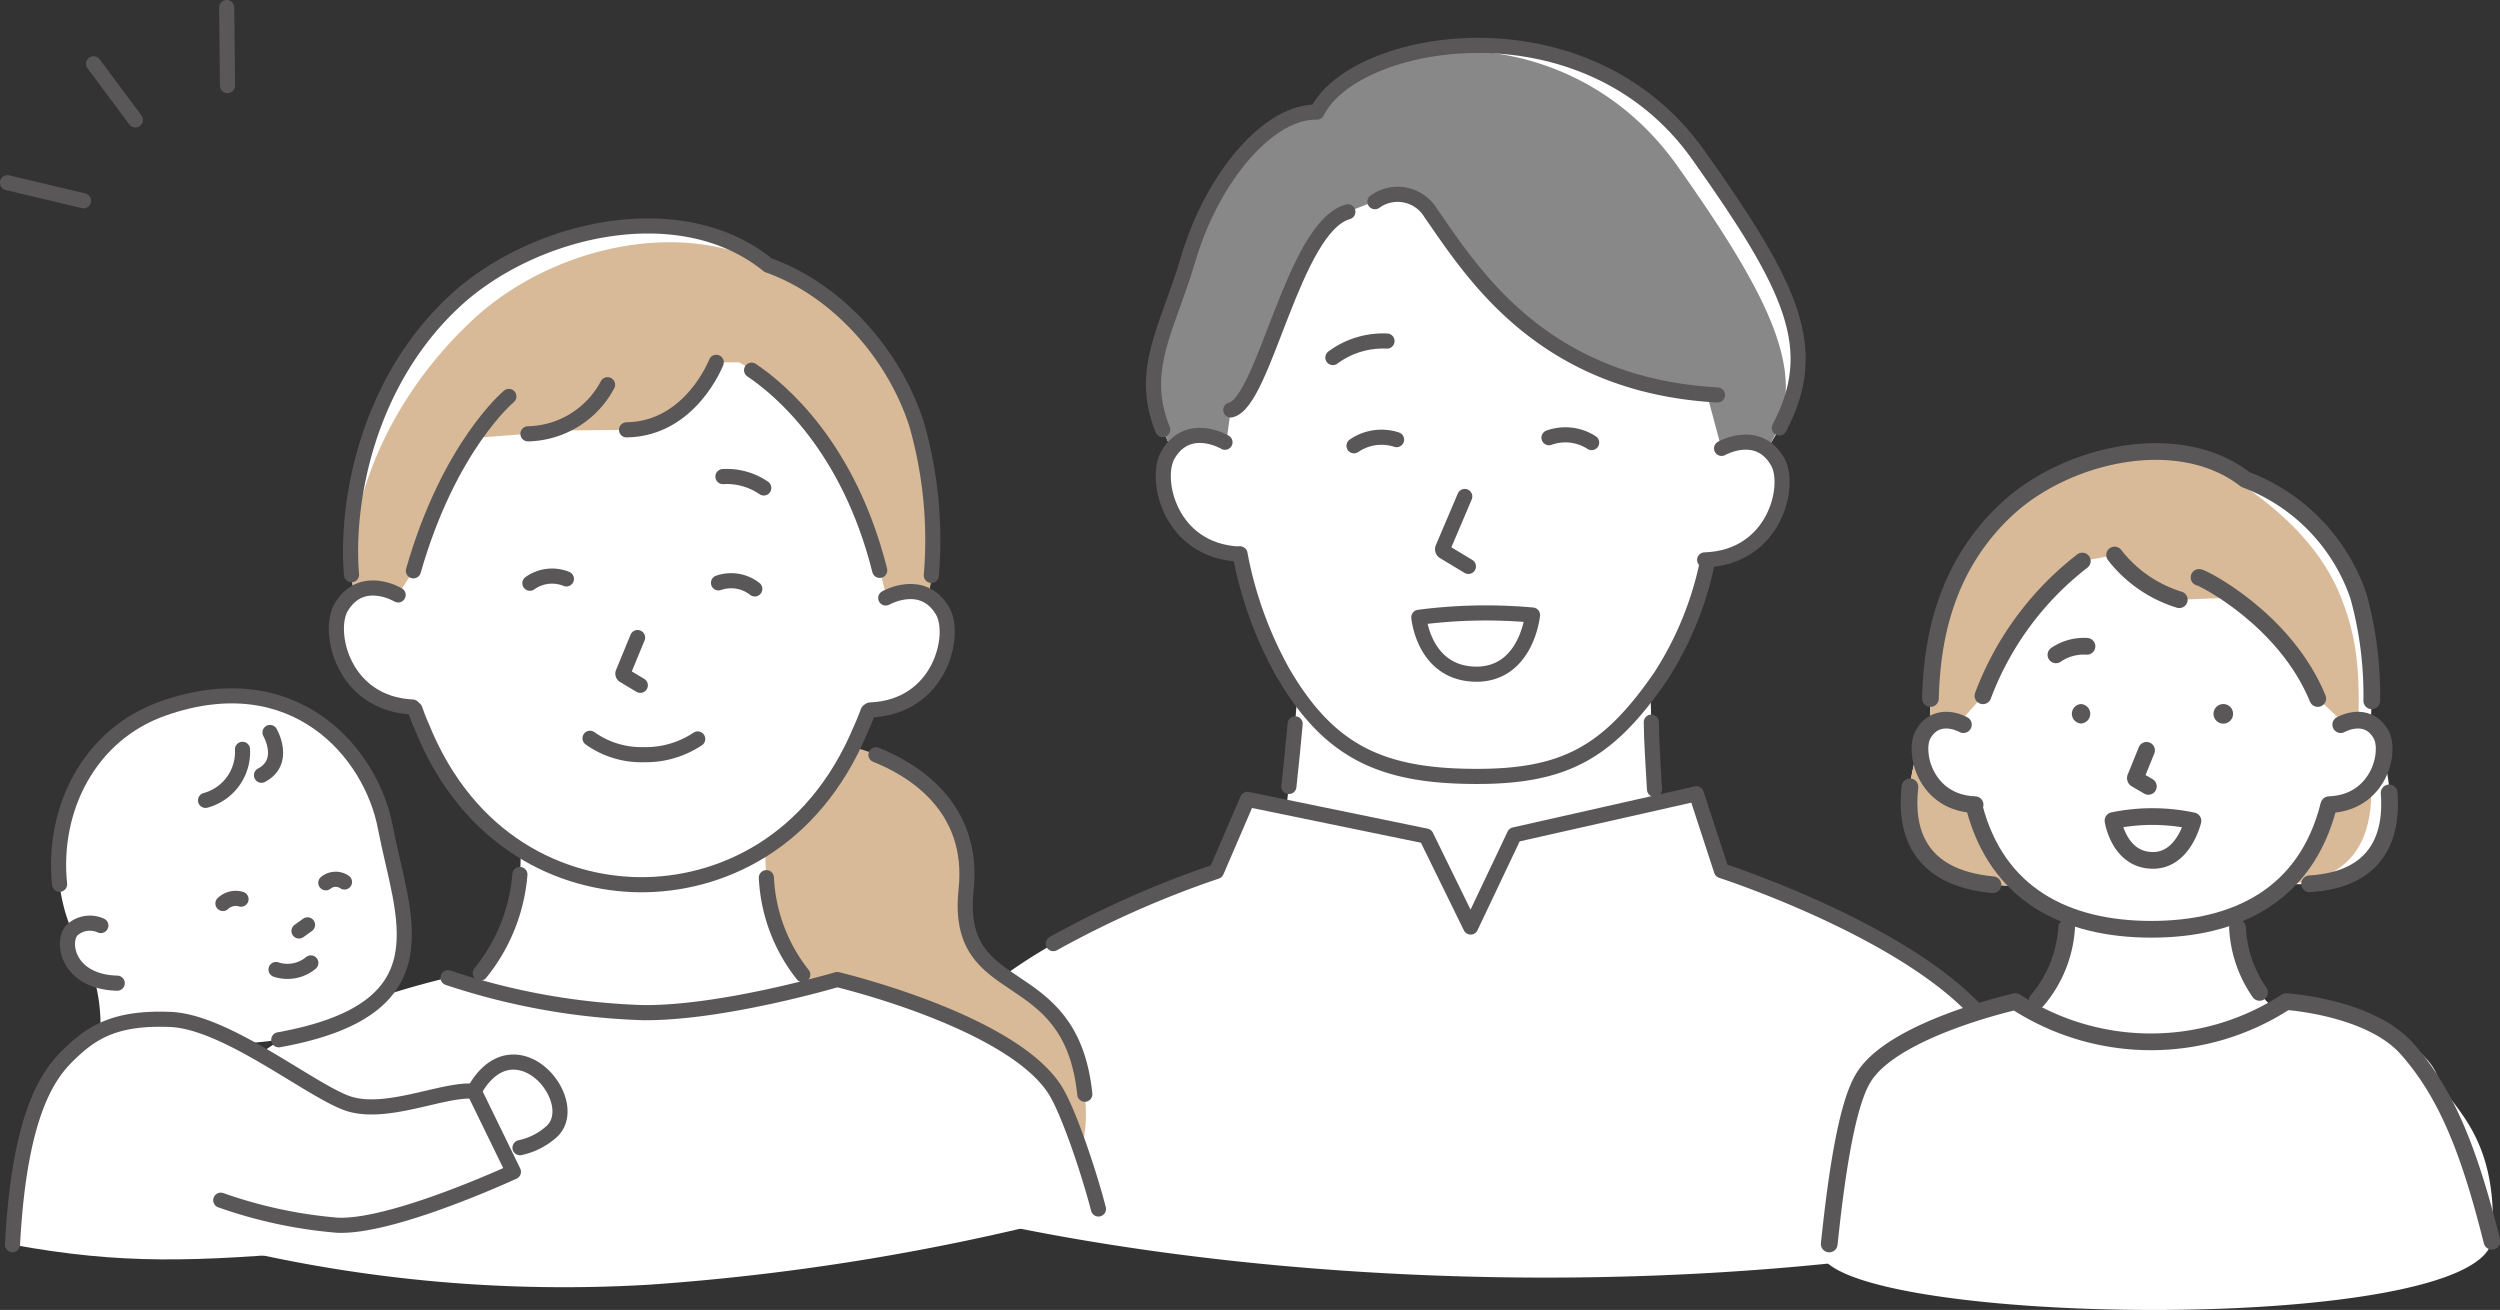
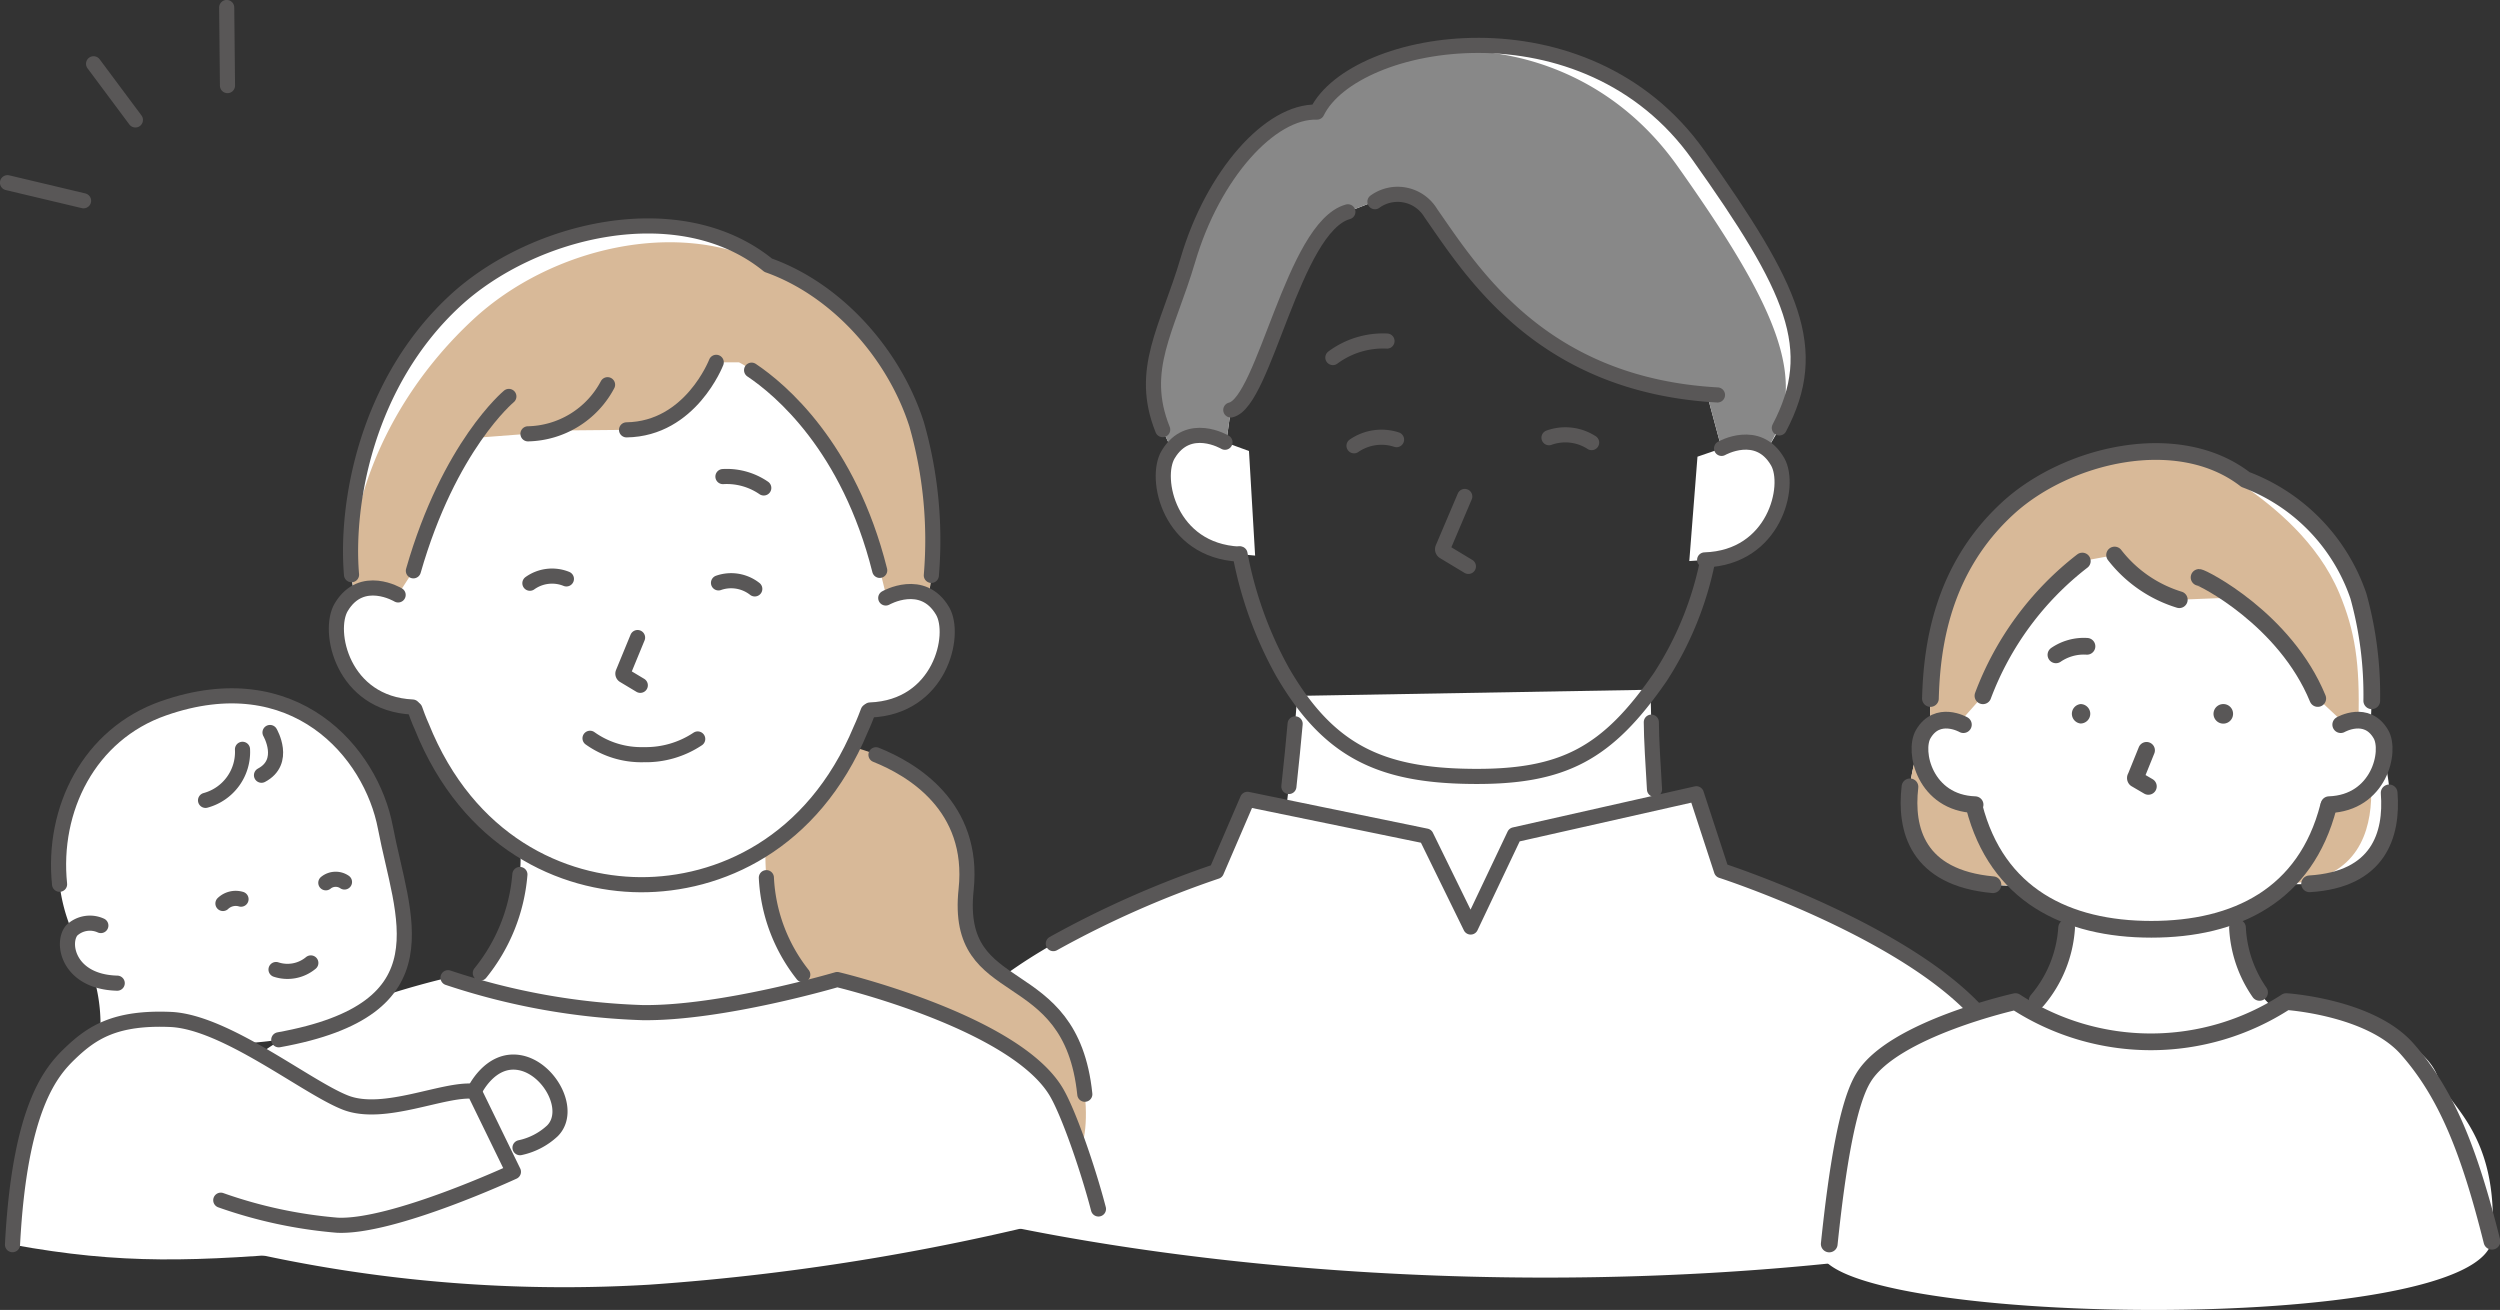
<svg xmlns="http://www.w3.org/2000/svg" viewBox="0 0 219.9 115.22">
  <rect x="0" y="0" width="219.9" height="115.22" fill="#333333" stroke="none" />
  <defs>
    <style>.cls-1{fill:#fff;}.cls-2,.cls-5{fill:none;stroke:#595757;stroke-linecap:round;stroke-linejoin:round;}.cls-2{stroke-width:1.33px;}.cls-3{fill:#888;}.cls-4{fill:#d8b998;}.cls-5{stroke-width:1.47px;}.cls-6{fill:#595757;}</style>
  </defs>
  <g id="レイヤー_2" data-name="レイヤー 2">
    <g id="contents">
      <path class="cls-1" d="M111.41,79.35c1.63-3,2.7-18.14,2.7-18.14l31.07-.54s.2,15.07,1.76,18.14l-18,20.6Z" />
-       <path class="cls-1" d="M129.31,68.29c8.22.11,12.07-2,16.73-8.74,4.52-6.51,5.37-19.72,5.37-19.72S155.53,10.31,130.07,10,108,39.26,108,39.26s.85,13,4.85,19.86S121.32,68.19,129.31,68.29Z" />
      <path class="cls-1" d="M109,48.74c-6.16-.3-7.51-6.67-6.25-8.76,1.79-3,5-1.08,5-1.08l2.11.77.54,9.2Z" />
      <path class="cls-1" d="M149.94,49.25c6.17-.19,7.64-6.53,6.42-8.64-1.73-3-4.93-1.17-4.93-1.17l-2.12.73-.72,9.18Z" />
      <path class="cls-2" d="M128.84,43.67l-1.93,4.54a.25.25,0,0,0,.11.32l2.14,1.29" />
      <path class="cls-2" d="M117.24,31.45A7.41,7.41,0,0,1,122,30" />
-       <path class="cls-2" d="M134.8,54.1a45.27,45.27,0,0,0-10,.2s.44,5.09,5.22,5C134.3,59.17,134.8,54.1,134.8,54.1Z" />
      <path class="cls-2" d="M109.07,48.72a34.29,34.29,0,0,0,3.75,10.4c4,6.88,8.5,9.07,16.49,9.17,8.22.11,12.07-2,16.73-8.74a29.41,29.41,0,0,0,4.17-10.24" />
      <path class="cls-2" d="M145.25,63.52c0,1.38.17,4.07.28,5.91" />
      <path class="cls-2" d="M113.37,69.18c.21-1.89.43-4.15.55-5.51" />
      <path class="cls-1" d="M149.39,13.64c-9.94-14-30.29-10.44-33.55-3.78-4.1-.13-9.14,5.49-11.35,13-2,6.78-4.91,10.37-1.36,16.72,1.84-2.47,4.74-.71,4.74-.71l.39-2.81c2.95-.66,5.5-16.1,10.3-17.43l2.38-.93a3.4,3.4,0,0,1,4.91,1c3.59,5.14,9.52,14.75,24.3,16l1.28,4.76s2.22-1.27,4,.05C160.55,31.57,158.48,26.46,149.39,13.64Z" />
      <path class="cls-3" d="M147.55,14.61C137.61.58,119.1,3.2,115.84,9.86c-4.1-.13-9.14,5.49-11.35,13-2,6.78-4.91,10.37-1.36,16.72,1.84-2.47,4.74-.71,4.74-.71l.39-2.81c2.95-.66,5.5-16.1,10.3-17.43l2.38-.93a3.4,3.4,0,0,1,4.91,1c3.59,5.14,9.52,14.75,24.3,16l1.28,4.76s2.22-1.27,4,.05C159.14,33.7,156.64,27.43,147.55,14.61Z" />
      <path class="cls-2" d="M102.27,37.79c-2.13-5.29.41-8.81,2.22-14.93,2.21-7.51,7.25-13.13,11.35-13,3.26-6.66,23.61-10.25,33.55,3.78,8.36,11.78,10.78,17.05,7.12,24" />
      <path class="cls-2" d="M118.56,18.63c-4.8,1.33-7.35,16.77-10.3,17.43" />
      <path class="cls-2" d="M151.07,34.74c-15.46-.86-21.56-10.76-25.22-16a3.4,3.4,0,0,0-4.91-1" />
      <path class="cls-2" d="M109,48.74c-6.16-.3-7.51-6.67-6.25-8.76,1.79-3,5-1.08,5-1.08" />
      <path class="cls-2" d="M149.94,49.25c6.17-.19,7.64-6.53,6.42-8.64-1.73-3-4.93-1.17-4.93-1.17" />
      <path class="cls-2" d="M119.1,39.21a4.26,4.26,0,0,1,3.74-.54" />
      <path class="cls-2" d="M140,38.93a4.25,4.25,0,0,0-3.75-.43" />
      <path class="cls-1" d="M180.66,108.06a116,116,0,0,0-4.31-15.38c-3.72-9.24-24.93-16.1-24.93-16.1l-2.21-6.76-16,3.61-3.85,8.11-3.92-8-15.71-3.23L107,76.65s-21.2,6.93-24.89,16.18a81.39,81.39,0,0,0-3.2,12.65s19.2,6,50.3,6.81S180.66,108.06,180.66,108.06Z" />
      <path class="cls-2" d="M180.66,108.06a116,116,0,0,0-4.31-15.38c-3.72-9.24-24.93-16.1-24.93-16.1l-2.21-6.76-16,3.61-3.85,8.11-3.92-8-15.71-3.23L107,76.65A86.86,86.86,0,0,0,92.65,83" />
      <path class="cls-4" d="M67.86,86.84s2.62,7.08,11.8,13.64c6,4.29,17,7.78,15.76-4.23S83.9,88.36,85,78.22,75,65.71,75,65.71l-10-.06Z" />
      <path class="cls-1" d="M67.33,74.52C67.08,85.81,74,88.32,74,88.32L56.14,105.77,37.7,89.52a16.32,16.32,0,0,0,8.06-15.14Z" />
      <path class="cls-1" d="M56.32,77.82c6.87.05,15.51-3.49,19.76-13.68,0,0,5.41-12.41,1.41-22.88-3.59-9.43-10.39-16-20.83-16.65-10.45.55-17.33,7-21,16.38-4.12,10.42,1.13,22.89,1.13,22.89C40.85,74.13,49.47,77.78,56.32,77.82Z" />
      <path class="cls-1" d="M36.29,62.19c-6.18-.3-7.54-6.69-6.27-8.79,1.8-3,5-1.07,5-1.07l2.11.77.54,9.22Z" />
      <path class="cls-2" d="M56.08,56.08,54.8,59.19a.19.19,0,0,0,.07.22l1.45.87" />
      <path class="cls-2" d="M63.59,41.92a5.74,5.74,0,0,1,3.59,1" />
      <path class="cls-2" d="M61.37,65a8.23,8.23,0,0,1-4.74,1.38,7.77,7.77,0,0,1-4.73-1.44" />
      <path class="cls-1" d="M76.53,62.45c6.18-.23,7.62-6.6,6.38-8.71-1.76-3-5-1.14-5-1.14l-2.11.74-.66,9.22Z" />
      <path class="cls-2" d="M36.5,62.39c.35,1,.59,1.5.59,1.5C41.2,74.13,49.47,77.78,56.32,77.82s15.16-3.5,19.4-13.69c0,0,.27-.56.64-1.56" />
      <path class="cls-2" d="M42.25,85.59a15.8,15.8,0,0,0,3.48-8.67" />
      <path class="cls-2" d="M67.41,77.2a14.89,14.89,0,0,0,3.2,8.53" />
      <path class="cls-1" d="M96.62,106.34c-.94-3.61-2.69-8.65-3.77-10.39-3.79-6.14-19.21-9.79-19.21-9.79s-10.13,3-17.12,2.91A60,60,0,0,1,39.41,86S24,89.42,20.08,95.51c-1.06,1.67-3.95,9.5-4.91,12.94A126.6,126.6,0,0,0,57.12,113,205.44,205.44,0,0,0,96.62,106.34Z" />
      <path class="cls-1" d="M81.7,52.46a36.9,36.9,0,0,0-1.07-15.13c-2-6.26-7.08-11.88-13.06-14C59.78,17,46.83,20.15,40,26.48c-8.51,7.9-9.91,19.85-8.87,25.72,1.75-1.12,3.84.13,3.84.13l1.37-2.12c2.68-8.68,5.22-11.68,5.22-11.68l4.86-.37a9.09,9.09,0,0,0,2.33-.29l6.34-.06c5.64-.08,7.89-5.94,7.89-5.94h2s8.9,4.35,12.4,18.29L78,52.6A4.06,4.06,0,0,1,81.7,52.46Z" />
      <path class="cls-4" d="M81.7,52.46a36.9,36.9,0,0,0-1.07-15.13c-2-6.26-7.08-11.88-13.06-14-7.84-4.17-19.14-1.55-25.95,4.77C33.1,36,30.11,46.33,31.15,52.2c1.75-1.12,3.84.13,3.84.13l1.37-2.12c2.68-8.68,5.22-11.68,5.22-11.68l4.86-.37a9.09,9.09,0,0,0,2.33-.29l6.34-.06c5.64-.08,7.89-5.94,7.89-5.94h2s8.9,4.35,12.4,18.29L78,52.6A4.06,4.06,0,0,1,81.7,52.46Z" />
      <path class="cls-2" d="M81.92,50.61a37.09,37.09,0,0,0-1.29-13.28c-2-6.26-7.08-11.88-13.06-14C59.78,17,46.83,20.15,40,26.48c-7.77,7.21-9.61,17.82-9.08,24.07" />
      <path class="cls-2" d="M66.11,32.56c2.51,1.68,8.54,6.72,11.27,17.61" />
      <path class="cls-2" d="M55.11,37.81c5.64-.08,7.89-5.94,7.89-5.94" />
      <path class="cls-2" d="M46.44,38.16a8.11,8.11,0,0,0,7-4.32" />
      <path class="cls-2" d="M36.36,50.21c3.15-11,8.4-15.34,8.4-15.34" />
      <path class="cls-2" d="M36.29,62.19c-6.18-.3-7.54-6.69-6.27-8.79,1.8-3,5-1.07,5-1.07" />
      <path class="cls-2" d="M76.53,62.45c6.18-.23,7.62-6.6,6.38-8.71-1.76-3-5-1.14-5-1.14" />
      <path class="cls-2" d="M95.42,96.25c-1.23-12-11.52-7.89-10.44-18,.78-7.35-4.8-10.61-7.93-11.86" />
      <path class="cls-2" d="M46.61,51.3a3.35,3.35,0,0,1,3.21-.38" />
      <path class="cls-2" d="M66.39,51.8a3.36,3.36,0,0,0-3.19-.53" />
      <path class="cls-2" d="M96.62,106.34c-.94-3.61-2.69-8.65-3.77-10.39-3.79-6.14-19.21-9.79-19.21-9.79s-10.13,3-17.12,2.91A60,60,0,0,1,39.41,86" />
      <path class="cls-1" d="M33.9,72.79c-1.25-6.61-8-14.52-19.51-10.49-6.57,2.29-9.83,8.91-9.15,15.48a15.07,15.07,0,0,0,1.07,4.06,14.8,14.8,0,0,1,2.5,9.26,57.15,57.15,0,0,0,11.57.71,32.88,32.88,0,0,0,4.14-.35C39.53,88.76,35.39,80.66,33.9,72.79Z" />
-       <line class="cls-2" x1="27.05" y1="81.35" x2="26.3" y2="81.89" />
      <path class="cls-2" d="M28.66,77.65a1.37,1.37,0,0,1,1.64-.07" />
      <path class="cls-2" d="M21.2,79.09a1.63,1.63,0,0,0-1.59.38" />
      <path class="cls-2" d="M27.34,84.7a3.21,3.21,0,0,1-3.06.58" />
      <path class="cls-2" d="M23.75,64.43S25.25,67,23,68.19" />
      <path class="cls-2" d="M21.33,65.91a4.41,4.41,0,0,1-3.25,4.49" />
      <path class="cls-1" d="M28.65,110c-.12-2.15-.06-1-.14-2.26.39,0,.78.07,1.16.08,4.86.23,15.49-4.71,15.49-4.71L41.71,96c-2.65-.25-7.92,2.41-11.31,1S19.68,89.92,15,89.7c-4.84-.23-6.89,1.1-8.84,3C4.46,94.3,1.59,96.29,1.1,109.48,10.75,111.24,17,111,28.65,110Z" />
      <path class="cls-2" d="M24.52,91.46c15-2.7,10.87-10.8,9.38-18.67-1.25-6.6-8-14.52-19.51-10.49-6.57,2.29-9.83,8.91-9.15,15.48" />
      <path class="cls-1" d="M41.71,96s1.37-3,4-2.53,4.65,4.23,2.88,6a6.64,6.64,0,0,1-4.38,1.66Z" />
      <path class="cls-1" d="M10.31,86.48C6,86.37,5.36,83,6.31,81.84a2.32,2.32,0,0,1,2.56-.43Z" />
      <path class="cls-2" d="M8.87,81.41a2.32,2.32,0,0,0-2.56.43c-.95,1.13-.27,4.53,4,4.64" />
      <path class="cls-2" d="M1.1,109.48c.63-12.11,3.42-15.24,5.05-16.81,1.95-1.87,4-3.2,8.84-3s12,6,15.41,7.32,8.66-1.29,11.31-1l3.45,7.08S34.53,108,29.67,107.77a40.83,40.83,0,0,1-10.25-2.2" />
      <path class="cls-2" d="M41.71,96s1.37-3,4-2.53,4.65,4.23,2.88,6a6,6,0,0,1-2.85,1.48" />
      <line class="cls-2" x1="19.94" y1="0.66" x2="20.01" y2="7.53" />
      <line class="cls-2" x1="7.35" y1="17.66" x2="0.66" y2="16.07" />
      <line class="cls-2" x1="8.23" y1="5.61" x2="11.91" y2="10.55" />
      <path class="cls-1" d="M201,77.74c14.53.88,7.54-14.51,7.54-14.51a33.28,33.28,0,0,0-1.1-10.79,16.71,16.71,0,0,0-9.94-10.26c-5.93-4.59-15.73-2.2-20.86,2.49-6.78,6.19-6.87,14.44-6.87,18.6,0,0-7.57,15,7.83,14.63Z" />
      <path class="cls-4" d="M201,77.74c11.56-.41,6.45-14.4,6.45-14.4.14-5-.3-7.83-1.68-11.15-1.9-4.53-5.76-7.64-8.54-9.55-5.93-4.59-15.46-2.66-20.59,2-6.78,6.19-6.87,14.44-6.87,18.6,0,0-7.57,15,7.83,14.63Z" />
      <path class="cls-1" d="M189.23,81.74c8,0,14.49-3.49,16-12.66,3-18.39-8-26.89-16-26.89s-18.92,8.5-16,26.89C174.74,78.25,181.22,81.74,189.23,81.74Z" />
      <path class="cls-1" d="M196.76,80c-.12,7.83,4.67,9.55,4.67,9.55l-12.3,12.19-12.88-11.2A11.33,11.33,0,0,0,181.79,80Z" />
      <path class="cls-5" d="M196.81,81.6a10.88,10.88,0,0,0,1.94,5.69" />
      <path class="cls-5" d="M179.19,88a10.91,10.91,0,0,0,2.59-6.39" />
      <path class="cls-1" d="M173.73,70.78c-4.41-.15-5.45-4.7-4.56-6.21,1.25-2.14,3.53-.83,3.53-.83l1.52.53.48,6.59Z" />
      <path class="cls-4" d="M196.25,52.57c.29,0,4.66,2.7,7.62,8.87l2.28,2.13.9-1.07S206,41.57,189.58,41.57C173,41.57,171,62.66,171,62.66l1.33.91,2.1-2.37a26.91,26.91,0,0,1,8.74-11.85l2.88-.53a11.44,11.44,0,0,0,5.69,3.93Z" />
      <path class="cls-6" d="M183.86,62.77a.86.86,0,0,1-.85.87.86.86,0,0,1,0-1.71A.86.86,0,0,1,183.86,62.77Z" />
      <path class="cls-6" d="M196.42,62.77a.86.86,0,1,1-.87-.84A.85.85,0,0,1,196.42,62.77Z" />
      <path class="cls-5" d="M188.81,66l-.95,2.35a.13.13,0,0,0,0,.17l1.11.65" />
      <path class="cls-5" d="M183.57,56.85a4.35,4.35,0,0,0-2.73.75" />
      <path class="cls-5" d="M208.62,61.64a32.59,32.59,0,0,0-1.17-9.2,16.71,16.71,0,0,0-9.94-10.26c-5.93-4.59-15.73-2.2-20.86,2.49-5.89,5.38-6.73,12.31-6.85,16.77" />
      <path class="cls-5" d="M203.15,77.74c6.08-.37,7.29-4.3,7-8" />
      <path class="cls-5" d="M168,69.21c-.43,3.74.62,8,7.3,8.61" />
      <path class="cls-5" d="M193.43,50.79c.29,0,7.57,3.66,10.44,10.65" />
      <path class="cls-5" d="M186,48.82a11.44,11.44,0,0,0,5.69,3.93" />
      <path class="cls-5" d="M174.42,61.2a26.91,26.91,0,0,1,8.74-11.85" />
      <path class="cls-1" d="M219.22,108.9c.59-9.35-4-11.72-4.77-14.09-1.51-4.78-13.38-6.71-13.38-6.71a21.81,21.81,0,0,1-23.82,0s-10.81,2.41-13.38,6.71c-1.9,3.17-3.15,4.21-3.8,15C159.66,116.68,218.66,117.68,219.22,108.9Z" />
      <path class="cls-5" d="M172.7,63.74s-2.28-1.31-3.53.83c-.89,1.51.15,6.06,4.56,6.21" />
      <path class="cls-1" d="M204.86,70.78c4.41-.15,5.45-4.7,4.56-6.21-1.25-2.14-3.53-.83-3.53-.83l-1.52.53-.49,6.59Z" />
      <path class="cls-5" d="M205.89,63.74s2.28-1.31,3.53.83c.89,1.51-.15,6.06-4.56,6.21" />
      <path class="cls-5" d="M173.65,70.94c2,7.78,8.13,10.8,15.58,10.8s13.57-3,15.58-10.8" />
-       <path class="cls-5" d="M192.89,72.2s-.8,3.48-3.51,3.48c-3,0-3.52-3.5-3.52-3.5A17.11,17.11,0,0,1,192.89,72.2Z" />
      <path class="cls-5" d="M160.9,109.42c.71-6.82,1.64-12.4,3-14.61,2.57-4.3,13.38-6.71,13.38-6.71a21.81,21.81,0,0,0,23.82,0s7.37.47,10.63,4.16c3.46,3.92,5.46,8.92,7.46,16.92" />
    </g>
  </g>
</svg>